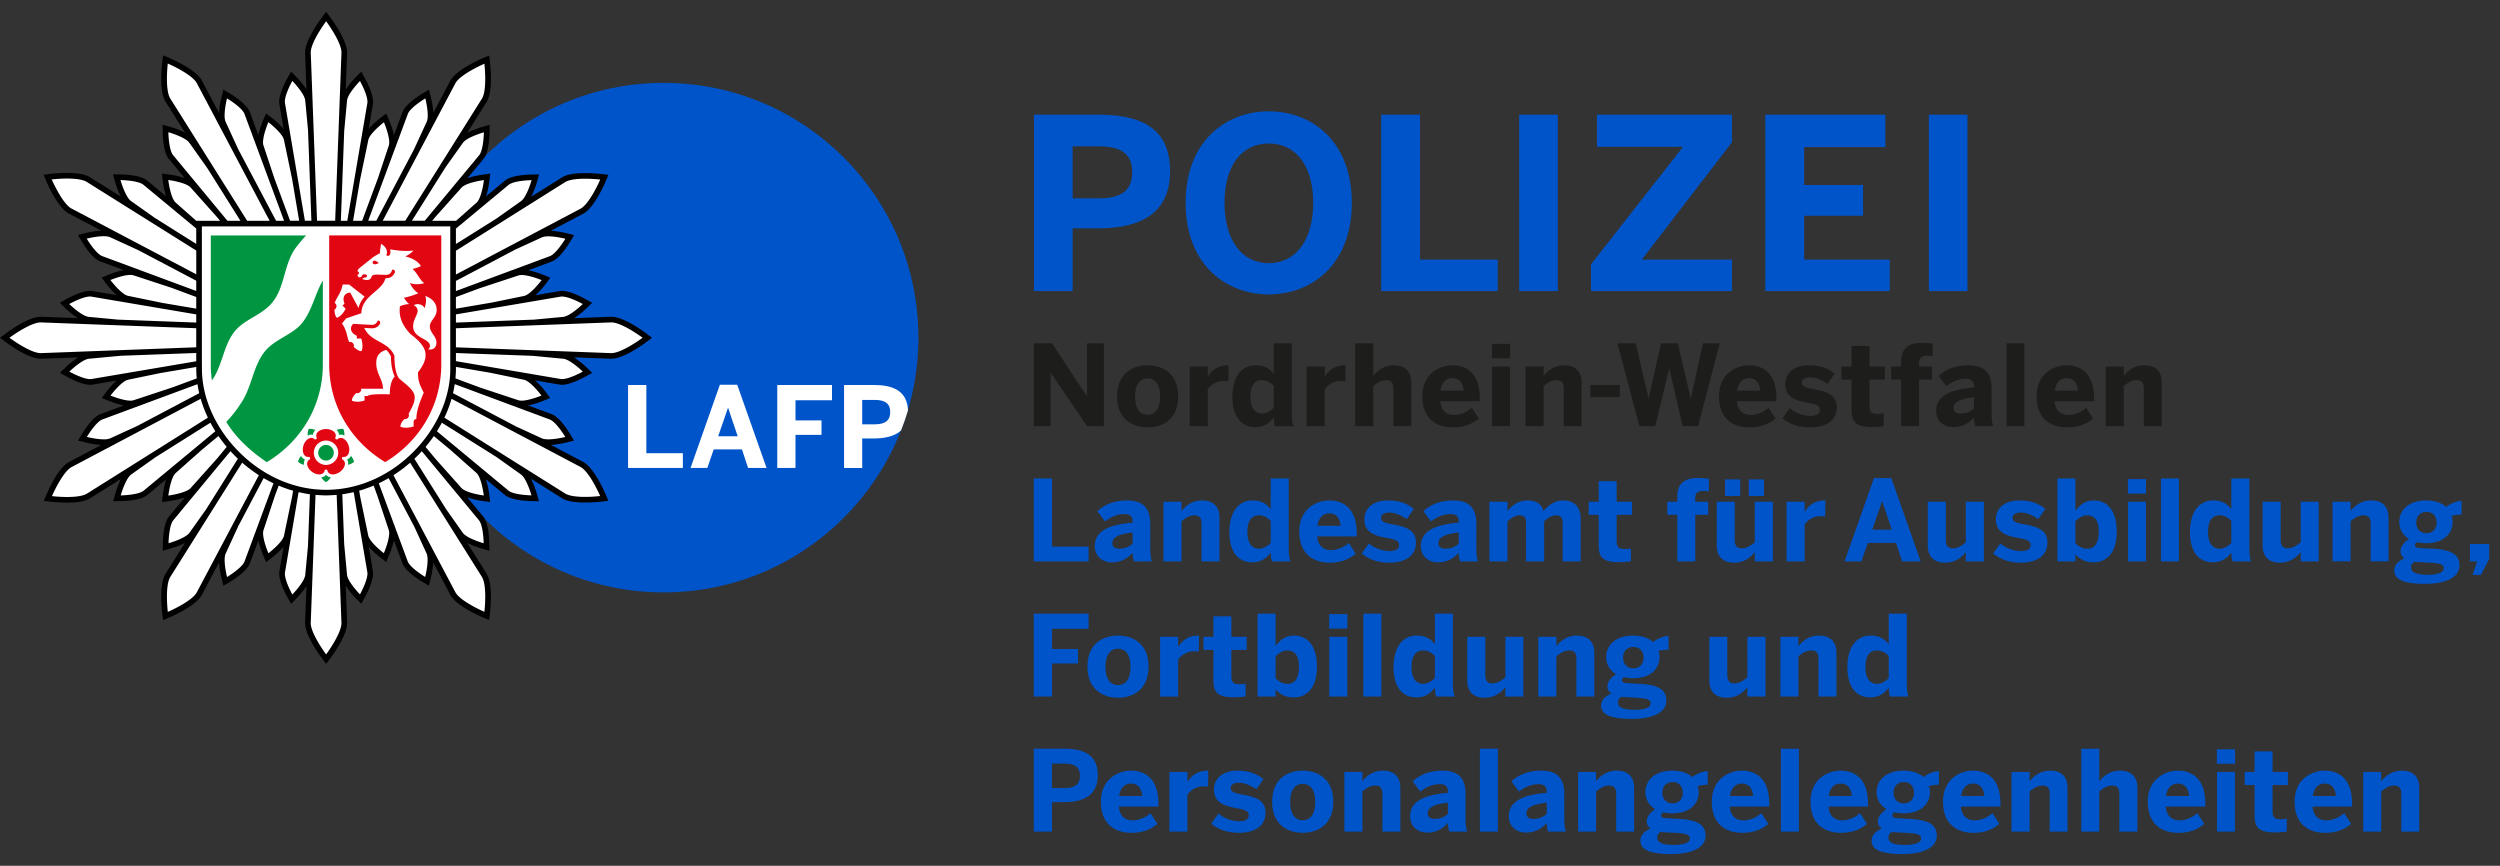
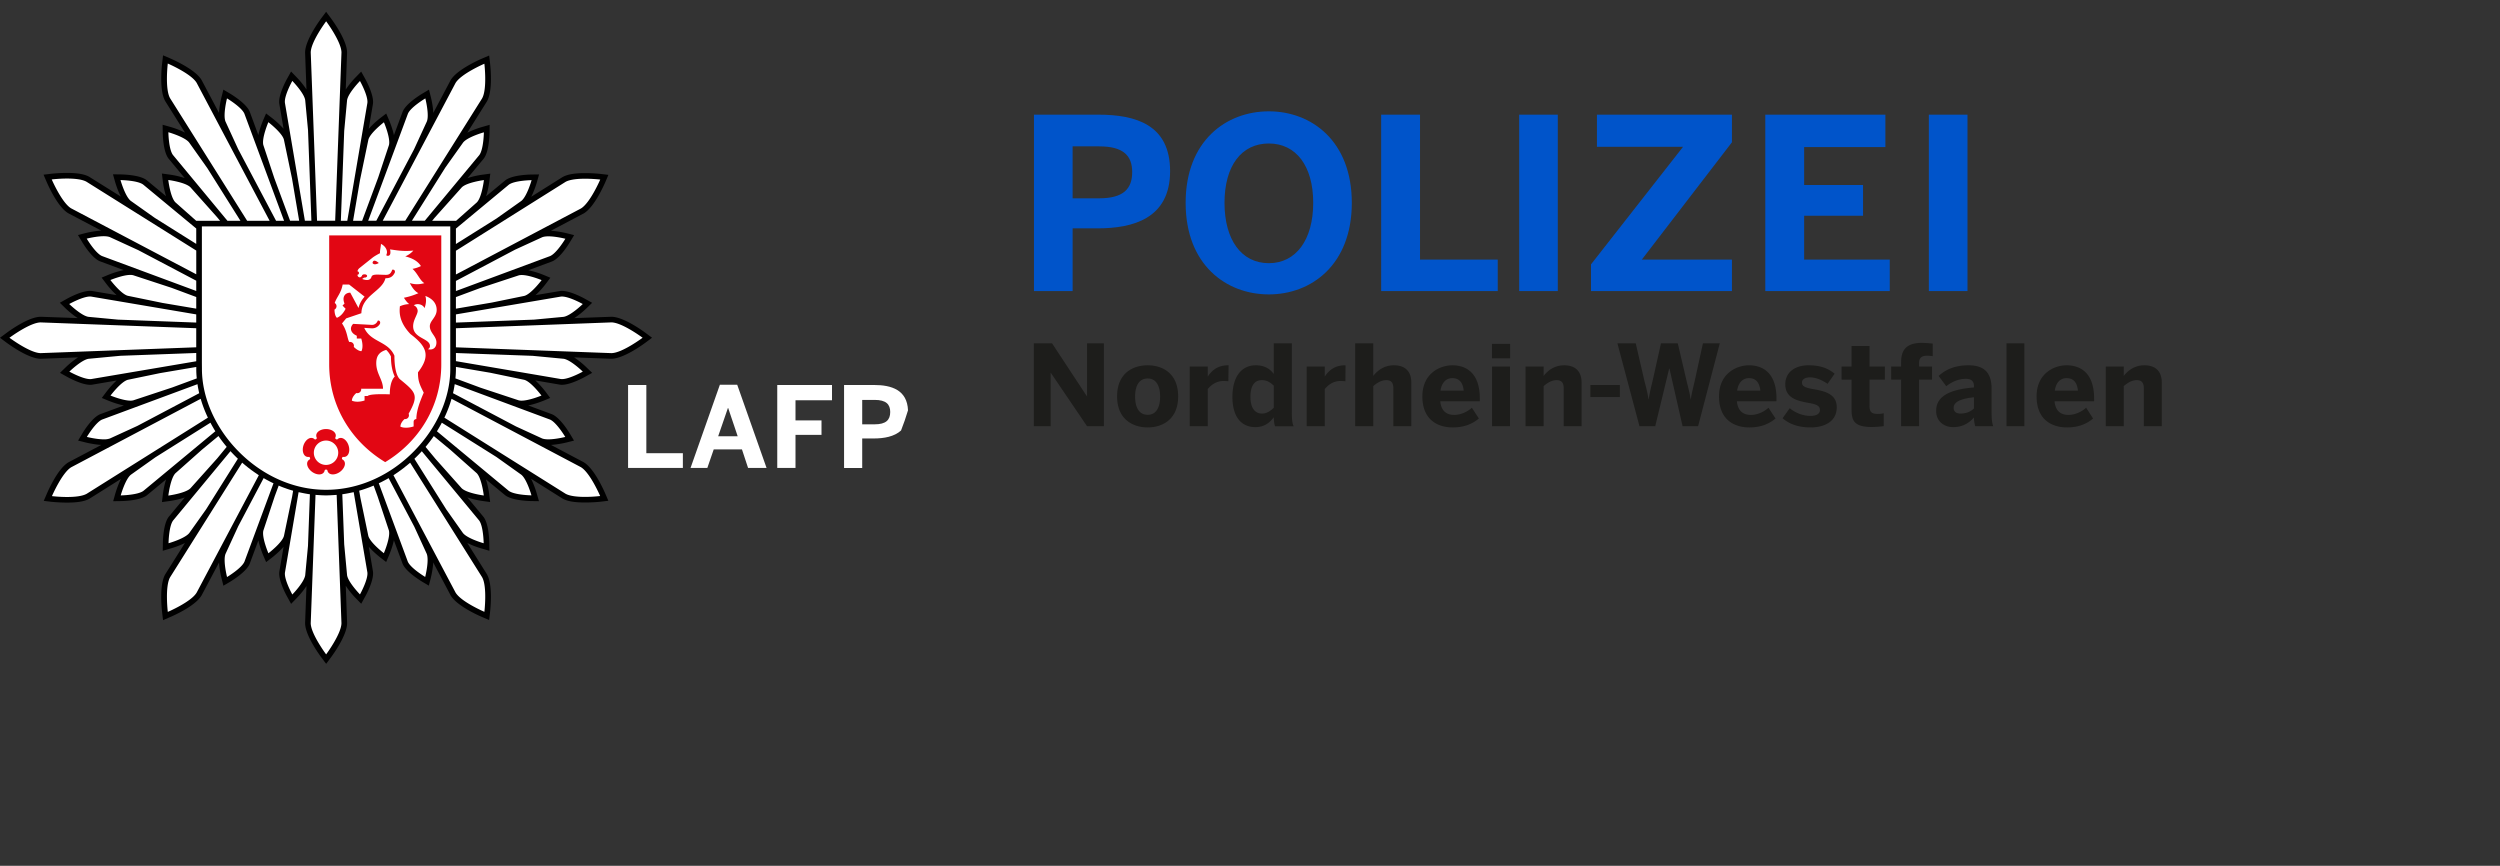
<svg xmlns="http://www.w3.org/2000/svg" xml:space="preserve" width="231" height="80">
  <rect width="100%" height="100%" fill="#333333" stroke="none" />
  <path fill="#0054CA" d="M95.539 26.895V10.594h5.927c3.481 0 6.651.926 6.651 5.218 0 4.384-3.435 5.288-6.695 5.288H99.11v5.795zm3.57-8.57h2.445c2.225 0 3.06-.857 3.06-2.421 0-1.523-.812-2.38-3.06-2.38h-2.445zm10.444.417c0-5.727 3.744-8.455 7.688-8.455 3.926 0 7.666 2.728 7.666 8.455s-3.74 8.461-7.666 8.461c-3.945 0-7.688-2.733-7.688-8.461m11.787 0c0-3.412-1.588-5.484-4.1-5.484-2.532 0-4.096 2.072-4.096 5.484 0 3.416 1.564 5.577 4.096 5.577 2.512-.001 4.1-2.161 4.1-5.577m6.279 8.153V10.594h3.59v13.394h7.182v2.907zm12.754 0V10.594h3.568v16.301zm6.635 0v-2.467l8.506-10.863h-7.957v-2.971h12.473v2.554l-8.326 10.84h8.326v2.907zm16.105 0V10.594h11.096v2.994h-7.506v3.504h5.443v2.842h-5.443v4.054h7.91v2.907zm15.112 0V10.594h3.572v16.301z" />
  <path fill="#1D1D1B" d="M95.523 39.383v-7.659h1.688l3.213 4.884h.021v-4.884h1.553v7.659h-1.553l-3.347-4.93h-.018v4.93zm7.697-2.754c0-2.166 1.48-2.876 2.827-2.876 1.335 0 2.815.71 2.815 2.876 0 2.143-1.48 2.866-2.815 2.866-1.336 0-2.827-.723-2.827-2.866m3.975.011c0-.922-.324-1.667-1.148-1.667-.798 0-1.162.673-1.162 1.667 0 .923.31 1.687 1.162 1.687.786 0 1.148-.684 1.148-1.687m2.734 2.743v-5.516h1.666v.917h.01c.305-.462.831-1.031 1.866-1.031h.05l-.021 1.477a7 7 0 0 0-.435-.028c-.662 0-1.155.353-1.47.754v3.427zm3.946-2.711c0-1.905.879-2.919 2.141-2.919.746 0 1.288.266 1.68.804v-2.833h1.67v6.312c0 .666.033 1.068.164 1.348h-1.712c-.067-.134-.122-.551-.122-.829-.361.495-.879.912-1.697.912-1.255-.001-2.124-.89-2.124-2.795m3.82 1.003v-2.04c-.361-.341-.663-.51-1.097-.51-.694 0-1.057.531-1.057 1.536 0 .923.331 1.552 1.079 1.552.424 0 .803-.26 1.075-.538m3.041 1.708v-5.516h1.672v.917h.01c.305-.462.826-1.031 1.867-1.031h.043l-.012 1.477a8 8 0 0 0-.443-.028c-.662 0-1.15.353-1.465.754v3.427zm4.483 0v-7.659h1.672v3.011c.336-.435.943-.982 1.91-.982.934 0 1.605.464 1.605 1.601v4.029h-1.66v-3.498c0-.499-.186-.76-.641-.76s-.846.229-1.215.551v3.706zm6.209-2.754c0-2.144 1.639-2.876 2.773-2.876s2.535.569 2.535 3.071v.25h-3.654c.082.911.592 1.263 1.287 1.263.65 0 1.26-.32 1.631-.662l.648.994c-.648.547-1.443.826-2.408.826-1.433 0-2.812-.735-2.812-2.866m3.82-.538c-.086-.776-.434-1.15-1.053-1.15-.521 0-.965.342-1.096 1.15zm2.607-2.984v-1.334h1.682v1.334zm.012 6.276v-5.516h1.658v5.516zm3.094 0v-5.516h1.67v.868c.334-.435.943-.982 1.902-.982.93 0 1.604.464 1.604 1.601v4.029h-1.65v-3.498c0-.499-.186-.76-.652-.76-.443 0-.834.229-1.203.551v3.706zm5.992-2.695v-1.117h2.723v1.117zm4.535 2.695-2.039-7.659h1.693l.807 3.489c.146.559.268 1.025.375 1.676h.021c.088-.634.217-1.117.348-1.666l.781-3.5h1.553l.824 3.517c.143.612.26.965.361 1.648h.02c.107-.693.205-1.003.346-1.627l.772-3.538h1.558l-2.004 7.659h-1.434l-1.215-5.332h-.021l-1.291 5.332zm7.35-2.754c0-2.144 1.639-2.876 2.77-2.876 1.139 0 2.539.569 2.539 3.071v.25h-3.657c.085.911.595 1.263 1.29 1.263.65 0 1.26-.32 1.63-.662l.649.994c-.649.547-1.443.826-2.408.826-1.434 0-2.813-.735-2.813-2.866m3.82-.538c-.086-.776-.434-1.15-1.055-1.15-.52 0-.963.342-1.094 1.15zm2.053 2.556.662-.933c.5.434 1.238.715 1.91.715.521 0 .879-.174.879-.537 0-.385-.283-.532-1.041-.662-1.043-.19-2.16-.435-2.16-1.731 0-1.106.912-1.747 2.139-1.747 1.127 0 1.811.288 2.42.776l-.652.939c-.553-.38-1.105-.597-1.627-.597-.467 0-.738.185-.738.483 0 .332.293.467.977.591 1.092.185 2.236.434 2.236 1.687 0 1.335-1.152 1.863-2.432 1.863-1.206.001-2.018-.369-2.573-.847m6.373-.819v-2.75h-.922v-1.21h.922V31.97h1.66v1.896h1.42v1.21h-1.42v2.392c0 .586.162.777.768.777.186 0 .436-.022.545-.065v1.193a9 9 0 0 1-1.096.082c-1.639.001-1.877-.591-1.877-1.627m4.58 1.555v-4.306h-.922v-1.21h.922v-.385c0-.922.283-1.801 1.911-1.801.325 0 .911.054 1.009.07v1.161a3 3 0 0 0-.488-.042c-.402 0-.771.075-.771.667v.331h1.195v1.21h-1.195v4.306h-1.661zm3.236-1.408c0-1.275 1.074-1.975 3.494-2.176v-.13c0-.407-.207-.666-.748-.666-.704 0-1.303.291-1.813.683l-.704-.951c.552-.499 1.376-.982 2.755-.982 1.51 0 2.137.744 2.137 2.16v2.122c0 .666.043 1.068.152 1.348h-1.659a2.8 2.8 0 0 1-.12-.806c-.51.57-1.107.89-1.924.89-.853-.001-1.57-.549-1.57-1.492m3.495-.239v-1.027c-1.314.136-1.877.467-1.877.977 0 .349.248.527.617.527.576 0 .976-.195 1.26-.477m3.007 1.647v-7.659h1.648v7.659zm2.78-2.754c0-2.144 1.639-2.876 2.777-2.876s2.537.569 2.537 3.071v.25h-3.654c.077.911.586 1.263 1.281 1.263.65 0 1.259-.32 1.637-.662l.641.994c-.641.547-1.442.826-2.398.826-1.442 0-2.821-.735-2.821-2.866m3.82-.538c-.078-.776-.436-1.15-1.053-1.15-.521 0-.967.342-1.086 1.15zm2.572 3.292v-5.516h1.66v.868c.336-.435.945-.982 1.91-.982.934 0 1.605.464 1.605 1.601v4.029h-1.66v-3.498c0-.499-.184-.76-.65-.76-.445 0-.824.229-1.205.551v3.706z" />
-   <path fill="#0054CA" d="M95.521 51.873v-7.66h1.688v6.293h3.375v1.367zm5.635-1.41c0-1.27 1.079-1.975 3.499-2.17v-.131c0-.412-.206-.662-.744-.662-.705 0-1.307.283-1.812.684l-.705-.955c.548-.498 1.378-.986 2.756-.986 1.509 0 2.133.748 2.133 2.17v2.115c0 .662.038 1.064.151 1.346h-1.654a2.7 2.7 0 0 1-.125-.803c-.505.564-1.106.891-1.926.891-.848-.001-1.573-.556-1.573-1.499m3.499-.238v-1.02c-1.313.129-1.872.465-1.872.975 0 .348.249.521.608.521.58 0 .987-.195 1.264-.476m2.85 1.648v-5.512h1.666v.867c.33-.434.943-.986 1.904-.986.933 0 1.606.467 1.606 1.605v4.025h-1.661v-3.494c0-.498-.185-.76-.65-.76-.445 0-.825.229-1.199.553v3.701h-1.666zm6.09-2.713c0-1.898.879-2.918 2.138-2.918.747 0 1.286.271 1.679.813v-2.842h1.668v6.314c0 .662.045 1.064.164 1.346h-1.707c-.073-.131-.125-.543-.125-.824-.36.498-.882.912-1.696.912-1.253 0-2.121-.891-2.121-2.801m3.817 1.01v-2.041c-.36-.346-.664-.51-1.098-.51-.695 0-1.054.531-1.054 1.531 0 .922.332 1.551 1.076 1.551.424 0 .806-.257 1.076-.531m2.643-1.053c0-2.137 1.633-2.875 2.771-2.875 1.141 0 2.539.574 2.539 3.078v.242h-3.656c.086.912.592 1.27 1.281 1.27.658 0 1.27-.326 1.639-.662l.641.988c-.641.553-1.434.834-2.4.834-1.442 0-2.815-.738-2.815-2.875m3.814-.531c-.076-.781-.434-1.15-1.053-1.15-.516 0-.965.336-1.086 1.15zm1.955 2.551.662-.924a3.04 3.04 0 0 0 1.91.707c.52 0 .879-.176.879-.533 0-.391-.283-.531-1.043-.662-1.041-.186-2.16-.434-2.16-1.736 0-1.105.912-1.746 2.139-1.746 1.129 0 1.813.293 2.42.781l-.65.943c-.555-.391-1.107-.607-1.619-.607-.477 0-.746.186-.746.488 0 .336.297.467.977.586 1.096.195 2.244.438 2.244 1.693 0 1.334-1.16 1.865-2.439 1.865-1.207 0-2.021-.379-2.574-.855m5.461-.674c0-1.27 1.084-1.975 3.504-2.17v-.131c0-.412-.207-.662-.748-.662-.705 0-1.303.283-1.813.684l-.705-.955c.553-.498 1.379-.986 2.756-.986 1.51 0 2.137.748 2.137 2.17v2.115c0 .662.035 1.064.152 1.346h-1.66a3 3 0 0 1-.119-.803c-.51.564-1.107.891-1.932.891-.845-.001-1.572-.556-1.572-1.499m3.504-.238v-1.02c-1.313.129-1.877.465-1.877.975 0 .348.25.521.617.521.576 0 .979-.195 1.26-.476m2.834 1.648v-5.512h1.672v.867c.326-.434.943-.986 1.813-.986.922 0 1.355.383 1.508.986.336-.422.955-.986 1.822-.986 1.119 0 1.617.705 1.617 1.691v3.939h-1.67v-3.494c0-.498-.109-.76-.598-.76-.412 0-.748.229-1.107.553v3.701h-1.67v-3.494c0-.498-.109-.76-.598-.76-.412 0-.748.229-1.117.553v3.701zm10.096-1.551v-2.756h-.922v-1.205h.922v-1.898h1.66v1.898h1.422v1.205h-1.422v2.396c0 .586.164.771.77.771.186 0 .436-.021.543-.064v1.193c-.119.031-.736.086-1.096.086-1.639.001-1.877-.594-1.877-1.626m7.261 1.551v-4.307h-.922v-1.205h.922v-.391c0-.917.281-1.801 1.912-1.801.324 0 .91.055 1.008.076v1.16a3 3 0 0 0-.488-.043c-.402 0-.771.076-.771.662v.336h1.195v1.205h-1.195v4.307h-1.661zm3.649-1.486v-4.025h1.66v3.537c0 .498.195.77.653.77.443 0 .833-.238 1.202-.563v-3.744h1.67v5.512h-1.67v-.857c-.326.424-.943.977-1.898.977-.945-.002-1.617-.469-1.617-1.607m.76-6.088h1.41v1.531h-1.41zm2.201 0h1.402v1.531h-1.402zm3.486 7.574v-5.512h1.672v.922h.01c.295-.467.826-1.041 1.857-1.041h.053l-.021 1.486a4 4 0 0 0-.434-.033c-.662 0-1.16.348-1.465.75v3.428zm5.363 0 2.713-7.693h1.605l2.713 7.693h-1.711l-.568-1.703h-2.604l-.596 1.703zm2.561-2.93h1.801l-.879-2.604h-.022zm5.125 1.444v-4.025h1.67v3.537c0 .498.186.77.652.77.443 0 .824-.238 1.193-.563v-3.744h1.672v5.512h-1.672v-.857c-.326.424-.941.977-1.898.977-.945-.002-1.617-.469-1.617-1.607m6.047.75.662-.924c.498.434 1.246.707 1.92.707.51 0 .879-.176.879-.533 0-.391-.293-.531-1.053-.662-1.041-.186-2.16-.434-2.16-1.736 0-1.105.912-1.746 2.14-1.746 1.129 0 1.812.293 2.429.781l-.652.943c-.563-.391-1.114-.607-1.625-.607-.479 0-.75.186-.75.488 0 .336.305.467.988.586 1.084.195 2.234.438 2.234 1.693 0 1.334-1.16 1.865-2.43 1.865-1.215 0-2.02-.379-2.582-.855m7.598.086v.65h-1.662v-7.66h1.662v2.994c.369-.51.879-.965 1.703-.965 1.248 0 2.117.965 2.117 2.865 0 1.908-.879 2.854-2.139 2.854-.748 0-1.268-.272-1.681-.738m2.158-2.106c0-.919-.324-1.498-1.071-1.498-.425 0-.806.262-1.087.543v2.039c.369.338.662.5 1.107.5.693 0 1.051-.574 1.051-1.584m2.693-3.515v-1.334h1.672v1.334zm.012 6.271v-5.512h1.65v5.512zm3.039 0v-7.66h1.66v7.66zm2.682-2.713c0-1.898.879-2.918 2.148-2.918.738 0 1.281.271 1.672.813v-2.842h1.67v6.314c0 .662.035 1.064.164 1.346h-1.705c-.076-.131-.129-.543-.129-.824-.359.498-.879.912-1.693.912-1.258 0-2.127-.891-2.127-2.801m3.82 1.01v-2.041c-.359-.346-.662-.51-1.098-.51-.693 0-1.053.531-1.053 1.531 0 .922.326 1.551 1.076 1.551.422 0 .803-.257 1.075-.531m2.889.217v-4.025h1.67v3.537c0 .498.186.77.652.77.443 0 .824-.238 1.203-.563v-3.744h1.66v5.512h-1.66v-.857c-.336.424-.943.977-1.91.977-.944-.002-1.615-.469-1.615-1.607m6.459 1.486v-5.512h1.669v.867c.336-.434.943-.986 1.91-.986.923 0 1.597.467 1.597 1.605v4.025h-1.651v-3.494c0-.498-.186-.76-.65-.76-.445 0-.835.229-1.205.553v3.701h-1.67zm5.708.826c0-.533.445-.9.955-1.107-.238-.152-.378-.369-.378-.662 0-.455.366-.846.8-1.129a1.78 1.78 0 0 1-.91-1.584c0-1.107.889-1.975 2.484-1.975.814 0 1.439.229 1.855.607.369-.326.956-.543 1.413-.576v1.271c-.196 0-.534.021-.931.129.061.141.104.326.104.543 0 1.117-.857 1.975-2.441 1.975-.313 0-.598-.043-.846-.098-.119.098-.189.174-.189.281 0 .207.221.25.623.271l.824.045c1.898.076 2.66.531 2.66 1.563 0 1.139-1.336 1.693-3.169 1.693-2.148.001-2.854-.466-2.854-1.247m4.569-.164c0-.336-.173-.498-1.477-.553l-.867-.045-.359-.031c-.205.131-.314.314-.314.498 0 .479.445.705 1.574.705.848 0 1.443-.205 1.443-.574m-.653-4.254c0-.553-.324-.981-.943-.981-.609 0-.943.429-.943.981 0 .564.338.988.943.988.608.001.943-.423.943-.988m3.313 4.84.434-1.248h-.672v-1.605H230v1.379l-.769 1.475h-.772zM95.521 64.361v-7.66h5.063v1.4h-3.375v1.865h2.404v1.336h-2.404v3.059zm4.962-2.756c0-2.17 1.48-2.875 2.826-2.875 1.335 0 2.815.705 2.815 2.875 0 2.139-1.48 2.865-2.815 2.865s-2.826-.726-2.826-2.865m3.976.012c0-.922-.32-1.672-1.15-1.672-.798 0-1.161.674-1.161 1.672 0 .922.314 1.682 1.161 1.682.787 0 1.15-.684 1.15-1.682m2.736 2.744V58.84h1.667v.922h.011c.299-.467.825-1.031 1.861-1.031h.054l-.022 1.477a4 4 0 0 0-.434-.033c-.667 0-1.161.357-1.471.76v3.428h-1.666zm4.929-1.559v-2.747h-.922V58.84h.922v-1.889h1.655v1.889h1.417v1.215h-1.417v2.387c0 .587.163.781.766.781.184 0 .434-.021.548-.064v1.193c-.125.022-.732.076-1.097.076-1.635 0-1.872-.586-1.872-1.626m5.742.9v.659h-1.663v-7.66h1.663v2.984c.366-.5.882-.955 1.704-.955 1.248 0 2.115.955 2.115 2.865 0 1.898-.879 2.844-2.137 2.844-.748 0-1.267-.271-1.682-.737m2.159-2.097c0-.922-.324-1.504-1.074-1.504-.42 0-.803.258-1.085.539v2.039c.366.343.665.51 1.106.51.696 0 1.053-.584 1.053-1.584m2.791-3.524v-1.335h1.682v1.335zm.012 6.28V58.84h1.66v5.521zm3.147 0v-7.66h1.66v7.66zm2.791-2.713c0-1.908.879-2.918 2.139-2.918.748 0 1.279.262 1.68.803v-2.832h1.662v6.314c0 .662.043 1.064.172 1.346h-1.713c-.072-.141-.121-.553-.121-.834-.367.498-.879.912-1.703.912-1.249 0-2.116-.89-2.116-2.791m3.818 1v-2.041c-.367-.336-.662-.506-1.096-.506-.693 0-1.063.527-1.063 1.537 0 .922.336 1.551 1.08 1.551.429 0 .809-.259 1.079-.541m2.988.217V58.84h1.67v3.537c0 .498.186.77.652.77.443 0 .824-.238 1.203-.563V58.84h1.66v5.521h-1.66v-.867c-.336.427-.943.977-1.91.977-.943 0-1.615-.467-1.615-1.606m6.567 1.496V58.84h1.67v.867c.326-.434.945-.977 1.9-.977.934 0 1.605.467 1.605 1.597v4.034h-1.654v-3.504c0-.498-.189-.756-.656-.756-.445 0-.826.226-1.195.549v3.711zm5.808.827c0-.543.443-.9.953-1.107-.238-.159-.369-.378-.369-.662 0-.455.359-.848.793-1.129-.598-.357-.912-.922-.912-1.584 0-1.107.891-1.975 2.486-1.975.822 0 1.443.227 1.855.598.369-.326.965-.543 1.422-.574v1.279c-.205 0-.543.021-.934.119.057.15.098.336.098.553 0 1.117-.857 1.965-2.441 1.965-.305 0-.598-.043-.848-.097-.118.097-.184.183-.184.28 0 .207.217.25.617.271l.826.055c1.898.066 2.66.522 2.66 1.563 0 1.139-1.336 1.684-3.16 1.684-2.157-.001-2.862-.468-2.862-1.239m4.569-.165c0-.346-.164-.498-1.467-.563l-.877-.045-.359-.031c-.207.141-.314.314-.314.498 0 .479.445.705 1.574.705.855.001 1.443-.204 1.443-.564m-.653-4.253c0-.563-.324-.986-.943-.986-.609 0-.945.424-.945.986 0 .555.348.979.945.979.607-.001.943-.425.943-.979m6.08 2.095V58.84h1.66v3.537c0 .498.195.77.654.77.447 0 .832-.238 1.201-.563V58.84h1.672v5.521h-1.672v-.867c-.326.427-.943.977-1.898.977-.943 0-1.617-.467-1.617-1.606m6.567 1.496V58.84h1.662v.867c.336-.434.943-.977 1.908-.977.934 0 1.607.467 1.607 1.597v4.034h-1.66v-3.504c0-.498-.186-.756-.652-.756-.445 0-.83.226-1.203.549v3.711zm6.189-2.713c0-1.908.879-2.918 2.139-2.918.746 0 1.289.262 1.68.803v-2.832h1.672v6.314c0 .662.034 1.064.162 1.346h-1.714c-.065-.141-.12-.553-.12-.834-.357.498-.879.912-1.693.912-1.259 0-2.126-.89-2.126-2.791m3.819 1v-2.041c-.357-.336-.662-.506-1.096-.506-.695 0-1.053.527-1.053 1.537 0 .922.326 1.551 1.074 1.551.424 0 .803-.259 1.075-.541M95.521 76.84v-7.66h2.788c1.634 0 3.127.434 3.127 2.451 0 2.063-1.618 2.486-3.147 2.486H97.2v2.723zm1.678-4.026h1.149c1.047 0 1.438-.402 1.438-1.139 0-.717-.38-1.119-1.438-1.119h-1.149zm4.526 1.27c0-2.139 1.639-2.875 2.775-2.875 1.138 0 2.538.572 2.538 3.07v.25h-3.657c.087.912.591 1.27 1.286 1.27.651 0 1.264-.326 1.634-.662l.645.988c-.645.553-1.438.825-2.404.825-1.439 0-2.817-.729-2.817-2.866m3.82-.533c-.081-.779-.434-1.148-1.053-1.148-.521 0-.967.336-1.091 1.148zm2.508 3.289v-5.512h1.666v.913h.01c.3-.46.831-1.032 1.862-1.032h.054l-.021 1.476a9 9 0 0 0-.436-.022c-.662 0-1.16.348-1.47.75v3.428zm3.87-.736.663-.934a3.06 3.06 0 0 0 1.916.715c.521 0 .884-.174.884-.531 0-.391-.293-.531-1.048-.662-1.047-.195-2.165-.438-2.165-1.736 0-1.105.912-1.746 2.144-1.746 1.129 0 1.812.293 2.423.779l-.654.936c-.558-.381-1.107-.598-1.622-.598-.479 0-.749.184-.749.488 0 .327.304.467.986.586 1.086.187 2.234.434 2.234 1.691 0 1.336-1.159 1.858-2.433 1.858-1.211 0-2.02-.37-2.579-.846m5.626-2.02c0-2.16 1.479-2.875 2.824-2.875 1.336 0 2.822.715 2.822 2.875 0 2.148-1.486 2.866-2.822 2.866-1.334 0-2.824-.718-2.824-2.866m3.974.012c0-.924-.324-1.662-1.15-1.662-.793 0-1.16.674-1.16 1.662 0 .922.314 1.691 1.16 1.691.791 0 1.15-.683 1.15-1.691m2.694 2.744v-5.512h1.67v.867c.326-.434.934-.986 1.9-.986.932 0 1.605.467 1.605 1.605v4.025h-1.66v-3.494c0-.5-.184-.76-.65-.76-.445 0-.826.229-1.195.545v3.709zm6.078-1.41c0-1.27 1.074-1.975 3.494-2.17v-.131c0-.412-.205-.671-.738-.671-.705 0-1.313.292-1.813.684l-.705-.946c.545-.498 1.379-.986 2.756-.986 1.51 0 2.129.748 2.129 2.158v2.127c0 .662.043 1.064.152 1.346h-1.65a2.5 2.5 0 0 1-.131-.803c-.5.564-1.105.891-1.92.891-.848-.001-1.574-.556-1.574-1.499m3.494-.239V74.17c-1.313.131-1.867.467-1.867.977 0 .348.25.521.609.521.574 0 .987-.195 1.258-.477m2.955 1.649v-7.66h1.66v7.66zm2.67-1.41c0-1.27 1.076-1.975 3.504-2.17v-.131c0-.412-.205-.671-.748-.671-.705 0-1.303.292-1.813.684l-.705-.946c.555-.498 1.379-.986 2.756-.986 1.51 0 2.131.748 2.131 2.158v2.127c0 .662.041 1.064.16 1.346h-1.66a2.6 2.6 0 0 1-.121-.803c-.51.564-1.105.891-1.93.891-.847-.001-1.574-.556-1.574-1.499m3.504-.239V74.17c-1.313.131-1.877.467-1.877.977 0 .348.25.521.609.521.584 0 .987-.195 1.268-.477m2.9 1.649v-5.512h1.66v.867c.336-.434.945-.986 1.91-.986.934 0 1.605.467 1.605 1.605v4.025h-1.66v-3.494c0-.5-.184-.76-.65-.76-.445 0-.826.229-1.205.545v3.709zm5.754.826c0-.533.445-.9.955-1.107a.74.74 0 0 1-.369-.662c0-.455.357-.848.791-1.129a1.78 1.78 0 0 1-.91-1.584c0-1.107.889-1.975 2.484-1.975.814 0 1.443.227 1.855.596.369-.314.961-.531 1.413-.564v1.27c-.196 0-.534.023-.925.131.055.141.098.326.098.543 0 1.117-.857 1.969-2.441 1.969-.314 0-.598-.037-.846-.092-.119.092-.186.174-.186.281 0 .207.217.25.619.263l.824.054c1.898.074 2.66.531 2.66 1.563 0 1.139-1.336 1.691-3.169 1.691-2.148-.002-2.853-.467-2.853-1.248m4.569-.164c0-.336-.164-.498-1.477-.553l-.867-.045-.359-.031c-.205.131-.314.306-.314.498 0 .477.445.699 1.574.699.847 0 1.443-.209 1.443-.568m-.653-4.254c0-.563-.324-.986-.943-.986-.607 0-.943.423-.943.986 0 .557.346.986.943.986.607 0 .943-.429.943-.986m2.684.836c0-2.139 1.635-2.875 2.769-2.875 1.14 0 2.538.572 2.538 3.07v.25h-3.655c.085.912.595 1.27 1.29 1.27.65 0 1.258-.326 1.628-.662l.649.988c-.649.553-1.441.825-2.408.825-1.432 0-2.811-.729-2.811-2.866m3.82-.533c-.086-.779-.436-1.148-1.059-1.148-.516 0-.961.336-1.09 1.148zm2.563 3.289v-7.66h1.66v7.66zm2.736-2.756c0-2.139 1.637-2.875 2.777-2.875 1.139 0 2.539.572 2.539 3.07v.25h-3.656c.077.912.586 1.27 1.279 1.27.652 0 1.262-.326 1.639-.662l.641.988c-.641.553-1.443.825-2.398.825-1.444 0-2.821-.729-2.821-2.866m3.818-.533c-.076-.779-.434-1.148-1.053-1.148-.52 0-.965.336-1.084 1.148zm1.827 4.115c0-.533.445-.9.955-1.107-.24-.152-.379-.369-.379-.662 0-.455.367-.848.801-1.129a1.78 1.78 0 0 1-.91-1.584c0-1.107.889-1.975 2.484-1.975.814 0 1.439.227 1.855.596.369-.314.956-.531 1.412-.564v1.27c-.195 0-.533.023-.93.131.061.141.104.326.104.543 0 1.117-.857 1.969-2.441 1.969a4 4 0 0 1-.848-.092c-.117.092-.184.174-.184.281 0 .207.217.25.619.263l.824.054c1.898.074 2.66.531 2.66 1.563 0 1.139-1.336 1.691-3.17 1.691-2.147-.002-2.852-.467-2.852-1.248m4.568-.164c0-.336-.172-.498-1.477-.553l-.867-.045-.359-.031c-.205.131-.314.306-.314.498 0 .477.445.699 1.574.699.845 0 1.443-.209 1.443-.568m-.652-4.254c0-.563-.324-.986-.943-.986-.607 0-.943.423-.943.986 0 .557.344.986.943.986.607 0 .943-.429.943-.986m2.683.836c0-2.139 1.628-2.875 2.768-2.875s2.539.572 2.539 3.07v.25h-3.658c.088.912.598 1.27 1.291 1.27.652 0 1.26-.326 1.629-.662l.642.988c-.642.553-1.435.825-2.399.825-1.435 0-2.812-.729-2.812-2.866m3.819-.533c-.086-.779-.434-1.148-1.062-1.148-.511 0-.956.336-1.085 1.148zm2.511 3.289v-5.512h1.67v.867c.336-.434.943-.986 1.908-.986.925 0 1.599.467 1.599 1.605v4.025h-1.651v-3.494c0-.5-.186-.76-.652-.76-.445 0-.833.229-1.203.545v3.709zm6.446 0v-7.66h1.663v3.016c.335-.434.942-.986 1.907-.986.945 0 1.617.467 1.617 1.605v4.025h-1.67v-3.494c0-.5-.186-.76-.641-.76s-.836.229-1.214.545v3.709zm6.145-2.756c0-2.139 1.638-2.875 2.776-2.875 1.141 0 2.541.572 2.541 3.07v.25h-3.658c.086.912.587 1.27 1.282 1.27.65 0 1.269-.326 1.638-.662l.641.988c-.641.553-1.434.825-2.4.825-1.442 0-2.82-.729-2.82-2.866m3.82-.533c-.077-.779-.434-1.148-1.054-1.148-.521 0-.966.336-1.086 1.148zm2.562-2.983v-1.336h1.682v1.336zm.012 6.272v-5.512h1.66v5.512zm3.474-1.551v-2.756h-.914v-1.205h.914v-1.9h1.658v1.9h1.422v1.205h-1.422v2.393c0 .59.165.775.771.775.184 0 .434-.021.543-.064v1.193c-.121.031-.73.086-1.098.086-1.635 0-1.874-.596-1.874-1.627m3.699-1.205c0-2.139 1.639-2.875 2.777-2.875 1.141 0 2.532.572 2.532 3.07v.25h-3.649c.076.912.586 1.27 1.281 1.27.65 0 1.261-.326 1.639-.662l.641.988c-.641.553-1.443.825-2.404.825-1.438 0-2.817-.729-2.817-2.866m3.821-.533c-.085-.779-.434-1.148-1.053-1.148-.521 0-.965.336-1.086 1.148zm2.519 3.289v-5.512h1.661v.867c.335-.434.944-.986 1.909-.986.934 0 1.605.467 1.605 1.605v4.025h-1.658v-3.494c0-.5-.186-.76-.652-.76-.445 0-.824.229-1.204.545v3.709z" />
-   <circle cx="61.321" cy="31.198" r="23.539" fill="#0054CA" />
  <path fill="#FFF" d="M59.722 35.574h-1.688v7.666h5.063v-1.367h-3.375zm6.795-.027-2.712 7.693h1.552l.591-1.715h2.609l.566 1.715h1.708l-2.713-7.693zm-.157 4.761.9-2.61h.022l.879 2.61zm5.458 2.932h1.686v-3.06h2.403v-1.333h-2.403v-1.863h3.373v-1.41h-5.059zm8.958-7.666h-2.785v7.667h1.677v-2.727h1.085c.922 0 1.889-.169 2.503-.738.243-.622.452-1.213.644-1.863-.077-1.885-1.533-2.339-3.124-2.339m.038 3.634h-1.146v-2.257h1.146c1.058 0 1.442.408 1.442 1.118 0 .738-.395 1.139-1.442 1.139" />
  <path fill="#FFF" d="M59.558 30.959c-.204-.149-2.001-1.469-3.059-1.47l-7.113.265 2.731-.255c.721-.096 1.814-1.14 1.936-1.259l.249-.246-.305-.173c-.133-.073-1.317-.724-2.053-.724a1 1 0 0 0-.149.012L45.359 28.2l3.183-.654c.703-.191 1.63-1.415 1.733-1.55l.202-.267-.308-.126c-.047-.021-1.19-.487-1.94-.487-.128 0-.242.01-.352.042l-3.736 1.231 6.802-2.518c.671-.279 1.456-1.57 1.546-1.718l.178-.299-.34-.09c-.039-.01-.915-.23-1.627-.23-.287 0-.507.034-.685.107L47.5 22.792l6.324-3.339c.907-.522 1.805-2.566 1.904-2.797l.139-.322-.349-.042a14 14 0 0 0-1.44-.078c-.902 0-1.558.11-1.943.333l-6.086 3.821 2.299-1.635c.576-.441 1.001-1.894 1.046-2.056l.094-.338-.352.006c-.168.002-1.683.033-2.263.48l-5.04 4.178 2.434-2.167c.509-.517.707-2.037.724-2.211l.042-.328-.327.045c-.174.019-1.69.237-2.208.762l-2.609 2.923 4.63-5.579c.442-.574.474-2.089.476-2.258l.006-.351-.337.094c-.162.044-1.615.469-2.063 1.052l-1.644 2.308 3.837-6.105c.523-.907.281-3.125.25-3.376L45 5.466l-.322.139c-.231.099-2.274.998-2.802 1.915l-3.36 6.359 1.184-2.583c.281-.669-.08-2.14-.119-2.308l-.089-.34-.3.181c-.148.086-1.439.872-1.724 1.551l-2.303 6.205 1.046-3.149c.183-.705-.41-2.123-.477-2.28l-.13-.302-.264.2c-.134.105-1.345 1.046-1.531 1.763l-.804 3.863 1.22-7.169c.094-.719-.63-2.045-.713-2.195l-.172-.307-.245.251c-.119.119-1.164 1.214-1.26 1.94l-.268 2.829.271-7.214c0-1.044-1.322-2.844-1.469-3.049l-.214-.279-.209.279c-.147.206-1.472 2.005-1.473 3.059l.269 7.14-.262-2.78c-.094-.717-1.138-1.81-1.257-1.931l-.246-.253-.172.305c-.083.15-.809 1.475-.713 2.203l1.193 7.043-.78-3.756c-.184-.703-1.394-1.645-1.528-1.75l-.263-.201-.13.303c-.067.158-.659 1.575-.472 2.292l1.066 3.212-2.326-6.282c-.28-.67-1.571-1.455-1.72-1.542l-.299-.181-.089.339c-.04.167-.401 1.638-.122 2.317l1.17 2.548-3.364-6.361c-.522-.902-2.565-1.8-2.797-1.904l-.321-.136-.044.35c-.031.247-.273 2.469.256 3.379l3.877 6.169-1.688-2.377c-.441-.577-1.894-.998-2.056-1.046l-.337-.093.005.35c.002.169.032 1.683.48 2.268l4.571 5.512-2.572-2.876c-.509-.514-2.025-.727-2.199-.75l-.327-.045.041.328c.017.174.215 1.695.738 2.221l2.538 2.259-5.173-4.289c-.576-.44-2.09-.471-2.26-.473l-.351-.006.095.338c.045.162.471 1.616 1.055 2.061l2.238 1.588-6.052-3.792c-.376-.218-1.025-.329-1.928-.329-.76 0-1.417.076-1.444.08l-.346.042.135.322c.099.232.999 2.275 1.914 2.801l6.458 3.407-2.659-1.219c-.171-.072-.392-.104-.675-.104-.716 0-1.592.221-1.63.227l-.34.09.178.299c.091.149.875 1.439 1.555 1.723l6.739 2.495-3.693-1.215a1.5 1.5 0 0 0-.337-.038c-.755 0-1.899.466-1.946.488l-.304.125.197.266c.104.14 1.037 1.359 1.751 1.554l3.381.696-6.667-1.131a1 1 0 0 0-.14-.01c-.736 0-1.919.651-2.053.724l-.305.173.249.246c.123.119 1.219 1.163 1.946 1.26l2.74.254-7.132-.262c-1.044.001-2.843 1.32-3.048 1.469l-.279.212.278.209c.205.146 2.005 1.47 3.049 1.469H3.8l7.342-.276-2.957.279c-.718.093-1.814 1.14-1.937 1.257L6 34.354l.305.173c.134.073 1.317.723 2.053.723a1 1 0 0 0 .15-.011l6.423-1.09-3.165.652c-.703.195-1.63 1.415-1.734 1.55l-.202.268.309.126c.046.021 1.19.491 1.94.491.128 0 .242-.015.352-.046l3.729-1.229-6.792 2.521c-.671.274-1.456 1.569-1.546 1.714l-.179.304.34.084c.038.008.915.23 1.627.23.286 0 .507-.03.686-.106l2.535-1.163-6.347 3.353c-.906.527-1.804 2.57-1.902 2.803l-.139.316.348.043c.029.004.68.082 1.436.082.905 0 1.562-.115 1.948-.34l6.063-3.811-2.271 1.613c-.572.441-.998 1.897-1.042 2.063l-.094.333.346-.006c.173-.002 1.684-.037 2.268-.484l5.192-4.297-2.586 2.293c-.511.52-.708 2.039-.726 2.219l-.041.322.327-.045c.17-.023 1.689-.234 2.208-.754l2.579-2.89-4.584 5.53c-.442.572-.476 2.092-.479 2.262l-.004.346.337-.09c.167-.049 1.619-.471 2.066-1.061l1.559-2.195-3.774 6.004c-.525.904-.281 3.13-.251 3.375l.042.354.321-.145c.232-.096 2.275-.992 2.802-1.908l3.366-6.367-1.176 2.568c-.276.67.085 2.137.125 2.311l.085.334.304-.178c.145-.09 1.439-.873 1.718-1.553l2.358-6.365-1.101 3.326c-.183.705.41 2.123.478 2.279l.13.309.264-.201c.134-.109 1.344-1.057 1.53-1.764l.782-3.777-1.202 7.068c-.096.723.631 2.047.713 2.193l.173.309.245-.252c.12-.127 1.165-1.217 1.261-1.939l.255-2.697-.267 7.094c.001 1.043 1.325 2.842 1.473 3.043l.209.283.213-.283c.147-.201 1.469-2 1.469-3.055l-.273-7.254.271 2.869c.095.713 1.139 1.806 1.258 1.93l.246.254.173-.311c.082-.146.808-1.473.712-2.203l-1.178-6.926.76 3.66c.183.693 1.395 1.639 1.528 1.748l.264.201.131-.309c.066-.156.659-1.574.471-2.297l-1.096-3.291 2.354 6.359c.279.67 1.57 1.451 1.718 1.543l.299.178.09-.334c.039-.174.402-1.639.122-2.318l-1.148-2.508 3.342 6.324c.522.906 2.565 1.805 2.797 1.901l.321.143.042-.354c.03-.24.272-2.469-.256-3.382l-3.741-5.952 1.539 2.168c.443.582 1.895 1.004 2.057 1.051l.337.09v-.346c-.002-.168-.036-1.688-.484-2.268l-4.531-5.473 2.53 2.842c.509.51 2.029.723 2.198.746l.327.047-.04-.324c-.018-.18-.216-1.699-.737-2.232l-2.528-2.252 5.154 4.275c.577.441 2.087.479 2.26.48l.347.006-.094-.334c-.044-.162-.47-1.619-1.05-2.066l-2.297-1.633 6.104 3.834c.377.219 1.034.336 1.938.336.756 0 1.409-.08 1.437-.082l.348-.043-.139-.316c-.099-.232-.997-2.275-1.912-2.809l-6.229-3.287 2.435 1.117c.169.071.392.102.68.102.711 0 1.584-.219 1.624-.229l.339-.083-.178-.305c-.089-.145-.874-1.439-1.55-1.718l-6.723-2.499 3.668 1.209q.146.041.339.041c.75 0 1.894-.469 1.939-.489l.309-.126-.202-.267c-.104-.135-1.031-1.355-1.75-1.555l-3.28-.675 6.577 1.121c.043.005.093.009.141.009.736 0 1.919-.649 2.053-.722l.305-.172-.249-.247c-.123-.116-1.217-1.164-1.944-1.259l-2.856-.271 7.243.271h.011c1.046 0 2.843-1.323 3.047-1.47l.279-.209z" />
  <path d="M59.689 30.79c-.338-.255-2.097-1.521-3.204-1.521h-.01l-.01.001-3.401.124a8 8 0 0 0 1.146-.925l.504-.49-.614-.342c-.227-.128-1.394-.758-2.177-.758q-.093 0-.179.012h-.01l-.01.003-2.246.378c.471-.419.871-.931.981-1.081l.395-.527-.609-.254a8.5 8.5 0 0 0-1.428-.44l2.185-.81.009-.004.009-.003c.731-.301 1.517-1.573 1.668-1.826l.36-.599-.679-.175a9 9 0 0 0-1.465-.232l3.008-1.589.009-.001.009-.006c.957-.555 1.842-2.532 2.012-2.921l.275-.647-.693-.082c-.029-.003-.699-.08-1.467-.08-.969 0-1.646.12-2.07.366l-.009.001-.008.005-2.885 1.813c.292-.57.487-1.21.536-1.388l.189-.675-.698.01c-.295.004-1.785.046-2.417.531l-.008.006-.008.007-1.762 1.461a8 8 0 0 0 .305-1.434l.082-.655-.659.091c-.183.02-.843.117-1.449.33l1.491-1.795.013-.016c.485-.631.528-2.122.533-2.417l.01-.702-.675.193a8 8 0 0 0-1.391.536l1.807-2.879.005-.009.005-.01c.552-.961.332-3.113.285-3.539l-.081-.696-.648.277c-.389.17-2.366 1.056-2.92 2.015l-.01.018-1.584 2.994c-.027-.637-.183-1.287-.226-1.469l-.174-.681-.604.36c-.249.151-1.52.936-1.823 1.666l-.008.02-.803 2.164c-.13-.623-.38-1.226-.451-1.399l-.261-.604-.523.4a8 8 0 0 0-1.094 1.017l.39-2.3.001-.01.001-.011c.104-.787-.603-2.1-.745-2.357l-.342-.614-.491.504c-.131.134-.594.62-.937 1.16l.124-3.399V4.86c0-1.107-1.263-2.867-1.518-3.208l-.418-.562-.421.56c-.251.341-1.521 2.101-1.522 3.207v.021l.126 3.388a8 8 0 0 0-.933-1.154l-.488-.504-.34.614c-.145.256-.854 1.569-.75 2.356l.001.01.002.01.392 2.298a8.3 8.3 0 0 0-1.094-1.013l-.522-.4-.262.604c-.071.173-.321.781-.451 1.398l-.795-2.156-.003-.01-.004-.01c-.306-.73-1.574-1.516-1.826-1.667l-.604-.361-.171.68c-.047.184-.2.837-.231 1.477L18.64 7.42l-.005-.01-.005-.009c-.554-.957-2.528-1.842-2.92-2.013l-.644-.276-.081.694c-.051.426-.271 2.58.282 3.54l.005.009.005.008 1.818 2.891a8 8 0 0 0-1.395-.538l-.674-.189.01.698c.004.296.049 1.785.53 2.418l.006.008.006.007 1.49 1.798a8 8 0 0 0-1.454-.333l-.655-.09.078.66c.022.183.11.834.307 1.437l-1.775-1.471-.008-.007-.008-.006c-.628-.484-2.122-.526-2.413-.53l-.702-.01.189.675c.052.177.242.814.537 1.381l-2.895-1.81-.009-.005-.007-.006c-.426-.245-1.1-.364-2.061-.364-.771 0-1.445.077-1.474.08l-.696.083.279.647c.166.388 1.053 2.367 2.014 2.919l.009.006.009.005 3.023 1.591c-.696.038-1.44.224-1.475.232l-.679.175.36.599c.147.253.932 1.525 1.667 1.826l.009.004.01.003 2.18.811a8.3 8.3 0 0 0-1.425.44l-.612.254.399.528c.111.15.513.67.988 1.09l-2.262-.381-.01-.001-.011-.002a1 1 0 0 0-.174-.011c-.783 0-1.955.63-2.182.758l-.61.342.501.491c.133.129.616.583 1.15.925l-3.395-.121h-.021c-1.107.001-2.861 1.267-3.202 1.522L0 31.21l.563.422c.341.25 2.095 1.519 3.202 1.519h.01l.01-.001 3.43-.128a8 8 0 0 0-1.172.944l-.5.486.61.343c.227.126 1.398.763 2.181.763q.092 0 .175-.012l.021-.004 2.251-.384c-.47.42-.867.938-.977 1.081l-.399.532.612.253c.095.037.765.311 1.426.441l-2.181.806-.019.008c-.735.307-1.521 1.574-1.667 1.828l-.36.602.679.17c.032.01.774.193 1.468.232l-3.017 1.594-.005.004-.009.006c-.96.549-1.845 2.533-2.011 2.922l-.279.643.697.086c.029.002.696.074 1.462.074.967 0 1.646-.115 2.07-.363l.009-.004.008-.006 2.891-1.818c-.291.574-.48 1.211-.533 1.389l-.189.674.702-.01c.292-.004 1.785-.051 2.413-.535l.008-.006.008-.008 1.762-1.457c-.197.6-.285 1.25-.307 1.432l-.078.664.654-.09a8 8 0 0 0 1.454-.336l-1.481 1.785-.006.008-.006.008c-.48.637-.527 2.127-.531 2.422l-.01.703.674-.199c.175-.043.81-.238 1.375-.521l-1.813 2.883-.005.008-.005.01c-.553.961-.333 3.113-.281 3.533l.081.697.643-.279c.393-.166 2.367-1.051 2.92-2.014l.008-.01.005-.01 1.601-3.02c.029.639.184 1.291.231 1.471l.171.68.604-.355c.253-.156 1.52-.938 1.827-1.672l.004-.01.001-.01.795-2.146c.13.619.382 1.229.454 1.406l.262.605.523-.4c.149-.119.669-.531 1.09-1.016l-.39 2.283-.002.012-.001.01c-.103.781.605 2.105.749 2.352l.338.619.491-.504c.13-.135.586-.611.931-1.15l-.127 3.408v.022c.001 1.107 1.271 2.861 1.522 3.202l.423.562.418-.562c.255-.341 1.518-2.097 1.518-3.204v-.02l-.125-3.434c.342.545.806 1.035.937 1.166l.491.504.342-.619c.142-.246.849-1.57.745-2.352l-.001-.012-.001-.01-.385-2.277c.416.48.934.891 1.083 1.01l.522.4.262-.605c.071-.178.322-.783.452-1.402l.796 2.145.003.01.004.01c.302.734 1.574 1.516 1.826 1.672l.6.355.175-.68c.043-.18.2-.826.231-1.463l1.593 3.012.005.01.001.007c.554.963 2.531 1.85 2.92 2.014l.647.281.081-.697c.047-.422.268-2.574-.285-3.535l-.005-.01-.005-.008-1.803-2.871a8 8 0 0 0 1.366.52l.675.197-.01-.701c-.004-.295-.045-1.785-.53-2.422l-.013-.016-1.483-1.791a7.7 7.7 0 0 0 1.45.336l.655.09-.082-.66a7.8 7.8 0 0 0-.307-1.436l1.763 1.459.016.012c.632.484 2.122.531 2.417.537l.702.01-.193-.676a8.3 8.3 0 0 0-.536-1.395l2.893 1.82.009.006.009.004c.424.248 1.102.363 2.072.363.768 0 1.436-.072 1.464-.076l.693-.084-.274-.645c-.17-.387-1.055-2.37-2.011-2.92l-.009-.006-.01-.006-2.994-1.582a9 9 0 0 0 1.447-.23l.68-.17-.359-.602c-.151-.252-.936-1.522-1.667-1.829l-.009-.004-.009-.004-2.191-.811c.665-.129 1.331-.402 1.425-.439l.609-.252-.394-.532a8.5 8.5 0 0 0-.983-1.088l2.264.389.01.002.01.001c.059.008.116.012.18.012.799 0 2.037-.681 2.176-.761l.615-.343-.505-.486a8 8 0 0 0-1.165-.943l3.417.127h.02c1.107 0 2.865-1.268 3.203-1.52l.563-.422zm-7.874-3.384a1 1 0 0 1 .109-.007c.687 0 1.925.693 1.925.693s-1.133 1.102-1.79 1.186l-2.71.255-7.222.274v-.757zm-1.769-1.523s-.959 1.28-1.595 1.457l-3.008.617-3.317.564v-1.072l2.212-.821 3.592-1.183c.078-.022.173-.032.273-.032.708-.001 1.843.47 1.843.47m2.195-3.822s-.811 1.357-1.422 1.605l-8.691 3.225v-.935l5.467-2.887 2.505-1.148c.15-.059.353-.083.576-.083.69 0 1.565.223 1.565.223m.01-5.252c.402-.229 1.141-.295 1.807-.295.746 0 1.404.078 1.404.078s-.939 2.18-1.794 2.678l-11.541 6.093v-2.195zm-5.238.26c.527-.398 2.107-.422 2.107-.422s-.433 1.52-.954 1.922l-2.29 1.623-3.749 2.355v-1.426zm-2.298-.43s-.189 1.592-.655 2.063l-1.933 1.716V20.4H39.93l.225-.273 2.507-2.808c.464-.471 2.053-.68 2.053-.68m-3.108 17.46c.001 2.695-1.279 5.493-3.363 7.604-2.079 2.121-4.949 3.555-8.117 3.555-3.146 0-6.017-1.436-8.099-3.561-2.086-2.113-3.371-4.915-3.369-7.608l-.005-.578v-12.59h22.951v12.593zm3.103-21.872s-.023 1.58-.425 2.105l-5.036 6.066h-1.19l3.095-4.924 1.631-2.295c.402-.525 1.925-.952 1.925-.952m-2.627-4.542c.498-.861 2.673-1.796 2.673-1.796s.28 2.357-.216 3.212l-7.096 11.298h-2.083zm-4.394 2.827c.254-.611 1.612-1.419 1.612-1.419s.391 1.535.136 2.141l-1.18 2.565-3.488 6.6h-.75zm-2.214.786s.631 1.471.463 2.112l-.992 2.99-1.485 4h-.837l.642-3.776.772-3.715c.165-.637 1.437-1.611 1.437-1.611m-3.407-2.029c.09-.657 1.192-1.785 1.192-1.785s.771 1.376.685 2.03L32.09 20.399h-.595l.31-8.307zm-1.933-7.302s1.416 1.901 1.416 2.891l-.582 15.541h-1.675l-.582-15.542c.001-.989 1.423-2.89 1.423-2.89m-3.125 5.51s1.105 1.132 1.19 1.786l.26 2.764.312 8.372h-.6l-1.845-10.89c-.089-.657.683-2.032.683-2.032m-2.215 3.814s1.271.974 1.437 1.61l.748 3.587.663 3.911h-.838l-1.456-3.93-1.017-3.066c-.165-.638.463-2.112.463-2.112m-3.821-2.2s1.357.81 1.611 1.421l3.662 9.887h-.74l-3.502-6.622-1.168-2.543c-.251-.608.137-2.143.137-2.143m-5.254-.008c-.497-.855-.217-3.212-.217-3.212s2.18.938 2.674 1.795L24.913 20.4h-2.077zm.264 5.241c-.404-.526-.426-2.106-.426-2.106s1.523.432 1.923.954l1.676 2.365 3.059 4.863h-1.202zm1.614 2.983 2.456 2.755.281.337h-2.203v.004l-1.929-1.711c-.465-.47-.655-2.063-.655-2.063s1.585.209 2.05.678m-6.465-.669s1.581.022 2.103.422l4.896 4.054v1.422l-3.822-2.399-2.226-1.576c-.521-.404-.951-1.923-.951-1.923m-4.558 2.614c-.855-.497-1.796-2.672-1.796-2.672s.666-.082 1.415-.082c.664 0 1.395.064 1.801.297l10.139 6.356v2.193zm2.855 4.407c-.612-.252-1.417-1.609-1.417-1.609s.873-.223 1.564-.223c.223 0 .427.024.578.083l2.631 1.208 5.347 2.819v.949zm.77 2.215s1.137-.472 1.846-.472q.151 0 .269.032l3.531 1.159 2.287.851v1.074l-3.115-.527-3.218-.662c-.636-.176-1.6-1.455-1.6-1.455m-3.804 2.217s1.238-.694 1.924-.694a1 1 0 0 1 .108.008l9.704 1.646v.754l-7.225-.271-2.726-.257c-.652-.085-1.785-1.186-1.785-1.186m-2.631 4.538c-.99 0-2.891-1.42-2.891-1.42s1.901-1.418 2.89-1.418l14.368.537v1.762zm4.677 2.394a1 1 0 0 1-.109.007c-.687 0-1.924-.692-1.924-.692s1.133-1.102 1.787-1.187l2.934-.277 7.003-.258v.764zm1.77 1.527s.962-1.284 1.599-1.457l2.987-.619 3.337-.566.001.182a8 8 0 0 0 .045.87v.004l-2.263.836-3.59 1.188a1 1 0 0 1-.269.032c-.711.001-1.847-.47-1.847-.47m-2.187 3.822s.806-1.354 1.417-1.608l8.807-3.266v.001a6 6 0 0 0 .08.466c.025.122.047.245.078.368l-5.723 3.025-2.521 1.155a1.6 1.6 0 0 1-.574.083c-.691-.002-1.564-.224-1.564-.224m-.011 5.251c-.407.234-1.145.299-1.812.299-.748 0-1.403-.08-1.403-.08s.938-2.176 1.793-2.674l11.952-6.318c.169.59.394 1.174.665 1.741zm5.242-.271c-.522.4-2.103.424-2.103.424s.429-1.521.951-1.92l2.255-1.602 5.086-3.197.001.002q.1.193.209.382c.021.039.045.073.063.112.06.099.115.195.179.294zm2.298.439s.192-1.594.657-2.064l2.442-2.17 1.531-1.268c.237.344.494.68.763 1l-.875 1.064-2.468 2.758c-.463.469-2.05.68-2.05.68m.019 4.404s.022-1.58.427-2.107l5.296-6.4.005.006q.32.351.667.68l.012.012-2.933 4.672-1.551 2.184c-.4.526-1.923.953-1.923.953m2.605 4.549c-.493.865-2.673 1.795-2.673 1.795s-.28-2.352.216-3.207l6.655-10.582c.107.088.217.184.328.277.028.014.052.037.08.059q.14.124.292.229.087.073.183.143c.071.045.146.102.219.156.145.094.287.197.437.297zm4.411-2.849c-.253.605-1.61 1.422-1.61 1.422s-.388-1.531-.138-2.146l1.168-2.541 2.352-4.455.001.002q.207.124.413.229.02.013.041.021.223.125.455.227zm2.212-.772s-.629-1.469-.464-2.105l1.048-3.162.366-.988q.31.14.627.246l.047.018c.217.08.437.146.659.211l-.093.553-.754 3.623c-.165.635-1.436 1.604-1.436 1.604m3.657-.679-.255 2.695c-.085.661-1.192 1.794-1.192 1.794s-.77-1.381-.68-2.035l1.259-7.42c.168.031.334.068.506.102q.01 0 .02.004.258.05.519.088zm1.677 10.021s-1.422-1.908-1.423-2.891l.442-11.848q.235.019.465.031.252.015.507.018.257-.003.51-.018c.16-.008.314-.02.472-.031l.442 11.846c.001.985-1.415 2.893-1.415 2.893m3.126-5.541s-1.102-1.131-1.192-1.785l-.265-2.846-.175-4.623c.178-.025.351-.053.527-.088q.01 0 .021-.004c.168-.033.336-.07.505-.102l1.264 7.412c.085.655-.685 2.036-.685 2.036m2.207-3.807s-1.271-.973-1.437-1.607l-.731-3.516-.111-.654a9 9 0 0 0 .665-.211q.014-.007.035-.014a8 8 0 0 0 .636-.248l.362.992 1.045 3.148c.169.638-.464 2.11-.464 2.11m3.819 2.192s-1.357-.816-1.609-1.422L35 44.654l.005-.002a5 5 0 0 0 .45-.225c.011-.004.021-.012.031-.016q.215-.106.42-.232l.001-.002 2.376 4.492 1.142 2.492c.254.616-.138 2.148-.138 2.148m5.254.017c.496.855.216 3.207.216 3.207s-2.175-.93-2.673-1.797l-5.728-10.822h.001l.016-.012q.216-.145.419-.285c.078-.055.15-.111.223-.158q.093-.069.184-.141a3 3 0 0 0 .284-.225c.031-.023.061-.049.087-.064.108-.092.219-.186.325-.271l.003-.004zm-.272-5.236c.4.527.422 2.107.422 2.107s-1.519-.428-1.923-.955l-1.529-2.164-2.948-4.686q.344-.328.663-.676l.021-.023zm-1.62-2.985-2.416-2.711-.911-1.1c.268-.319.525-.656.762-1h.001l1.541 1.28 2.422 2.148c.465.471.654 2.063.654 2.063s-1.588-.209-2.053-.68m6.457.666s-1.581-.023-2.107-.424l-6.626-5.495v-.002c.063-.099.117-.193.176-.292.022-.039.046-.074.064-.112q.113-.193.211-.388l5.043 3.167 2.284 1.627c.527.4.955 1.919.955 1.919m4.556-2.611c.859.498 1.793 2.674 1.793 2.674s-.656.08-1.401.08c-.667 0-1.407-.064-1.809-.299L41.06 38.592v-.001a11 11 0 0 0 .662-1.742zm-2.847-4.393c.607.253 1.416 1.608 1.416 1.608s-.871.221-1.562.221c-.224 0-.429-.023-.58-.083l-2.412-1.109-5.82-3.073v-.003q.043-.18.079-.36.006-.042.012-.076.038-.197.069-.396zm-.783-2.217s-1.131.471-1.842.471q-.151 0-.274-.033l-3.499-1.157-2.336-.867.001-.01a10 10 0 0 0 .047-.855l-.001-.197 3.184.542 3.125.65c.636.171 1.595 1.456 1.595 1.456m3.818-2.212s-1.235.691-1.922.691a1 1 0 0 1-.109-.007l-9.691-1.652v-.751l7.089.26 2.846.271c.657.084 1.787 1.188 1.787 1.188m2.636-1.709-14.359-.536V30.33l14.359-.541c.989.001 2.891 1.418 2.891 1.418s-1.901 1.422-2.891 1.422" />
  <g fill-rule="evenodd" clip-rule="evenodd">
-     <path fill="#009540" d="M29.831 25.913v7.743c0 3.911-2.073 7.175-5.18 9.046-1.404-.936-2.827-2.201-3.739-3.717a12 12 0 0 0 1.487-1.936c.874-1.418 1.005-3.214 2.04-4.536.959-1.226 2.654-1.562 3.556-2.769.861-1.145 1.125-2.603 1.836-3.831m-10.354-4.159h8.809c-.328.36-.645.726-.94 1.119-1.109 1.477-1.002 3.548-2.122 4.999-.979 1.267-2.642 1.599-3.56 2.77-1.041 1.328-1.105 3.149-2.084 4.509a11 11 0 0 1-.103-1.496zm10.647 20.803a.725.725 0 0 1-.719-.723c0-.393.324-.723.719-.723.397 0 .72.33.72.723a.725.725 0 0 1-.72.723m2.3-.432c.142.148.241.34.286.545-.157.139-.347.24-.551.281a.65.65 0 0 0-.091-.486.7.7 0 0 0 .356-.34m-1.312-2.396c.189-.081.399-.12.611-.092.084.192.115.399.096.608a.67.67 0 0 0-.492-.068.74.74 0 0 0-.215-.448m-2.677.519c-.026-.209.006-.42.095-.612.208-.027.416.012.61.092a.7.7 0 0 0-.22.447.68.68 0 0 0-.485.073m-.341 2.703a1.2 1.2 0 0 1-.552-.281c.041-.205.141-.393.278-.541a.74.74 0 0 0 .356.336.67.67 0 0 0-.082.486m2.468 1.158a1.2 1.2 0 0 1-.436.439 1.16 1.16 0 0 1-.437-.436.7.7 0 0 0 .438-.234.7.7 0 0 0 .435.231" />
    <path fill="#E20613" d="M31.253 41.834a1.13 1.13 0 0 1-1.127 1.125c-.62 0-1.127-.506-1.127-1.125s.507-1.127 1.127-1.127c.618 0 1.127.508 1.127 1.127m-2.414 1.768c-.476-.345-.651-.938-.196-1.168a.19.19 0 0 0-.068-.219c-.507.084-.712-.508-.535-1.059.187-.556.692-.906 1.053-.548a.18.18 0 0 0 .186-.135c-.231-.451.261-.829.847-.829.583 0 1.076.377.842.829a.19.19 0 0 0 .192.135c.355-.358.868-.008 1.046.548.185.551-.023 1.143-.528 1.059-.067.045-.103.144-.067.219.451.23.272.823-.2 1.168-.472.342-1.092.328-1.167-.17a.18.18 0 0 0-.235 0c-.079.498-.7.511-1.17.17m4.529-7.685h2.022c0-.832-.624-1.382-.624-2.359 0-.635.252-1.032.919-1.228.167.157.313.347.438.609.006.851.149 1.437.353 1.859 0 0-.459.351-.459 1.641 0 0-1.821-.088-2.043.151h-.288v.417c-.448.145-.867.149-1.17.015.001-.367.4-.7.4-.7.041 0 .07.005.108.005a.35.35 0 0 0 .351-.346zm-2.239-6.551c-.221-.215-.221-.677-.221-.762a.35.35 0 0 0 .086-.556q-.033-.029-.067-.051c.198-.582.58-.884.734-1.704h.601l1.428 1.118c-.253.287-.467.626-.562 1.052l-.763-1.42c-.489 0-.783.406-.531 1.004l-.185.188.286.296c-.214.424-.497.715-.806.835m5.869 10.056c0-.361.345-.671.385-.7q.029.003.054.002a.35.35 0 0 0 .319-.494c.955-1.708.703-1.958-.778-3.169-.407-.332-.534-1.3-.534-2.192-.59-1.376-2.185-1.221-2.787-2.574l.7.042a.82.82 0 0 0 .726-.377c.111-.165.003-.391-.179-.331-.078.223-.294.402-.539.39l-1.731-.094c-.344.343-.271.837.334 1.097v.261h.412c.146.463.151.883.018 1.164-.332 0-.705-.391-.705-.391.004-.045.01-.082.01-.111a.35.35 0 0 0-.35-.349.4.4 0 0 0-.08.007c-.196-.309-.165-.979-.672-1.718l.386-.467 1.405-.476c.039-1.647 1.932-2.025 2.222-3.231.408 0 .66-.122.856-.501.052-.102.028-.337-.229-.286-.135.4-.329.472-.586.472-.682 0-1.234-.117-1.33.185-.15.516-.862.195-.862.195l.175-.126q.022.002.043.002c.132 0 .239-.072.239-.155 0-.085-.107-.152-.239-.152-.133 0-.239.067-.239.152v.015l-.162.118c-.209 0-.248-.168-.253-.245.079 0 .143-.067.143-.153s-.063-.158-.137-.158c.003-.063.04-.187.186-.307l1.214-.967c.179-.14.529-.328.681-.406-.019-.266.085-.617.085-.859 0 0 .354.152.5.501.11.256.043.411-.007.538.066.102.34.105.375-.155a.9.9 0 0 0-.029-.374c.47.053 1.134.213 2.159.107a2.1 2.1 0 0 1-.753.539c.51.121 1.132.375 1.449.894a2.9 2.9 0 0 1-.779.258c.483.427.678 1.064 1.096 1.32-.539.155-.989.11-1.341-.01.168.345.433.757.792.937a6.3 6.3 0 0 1-1.337.422c.118.192.282.431.491.586a2.3 2.3 0 0 0-.866.203c-.032.445-.156 1.373.977 2.566 1.507 1.138 1.885 2.003.695 3.536 0 .776.13 1.089.532 1.88-.033.076-.199.453-.362.905-.182.504-.321 1.053-.321 1.534 0 0-.252-.004-.252.271v.411c-.467.149-.942.154-1.22.018m-2.577-15.12c.162.267.578 0 .578 0s-.505-.482-.578 0m5.928 4.325c0 .697-.633.999-.633 1.518 0 .61.61.911.61 1.497 0 .615-.484.721-.793.615 0 0 .194-.048.194-.287 0-.723-1.554-.684-1.554-1.825 0-.596.42-1.074.42-1.424a.57.57 0 0 0-.361-.509c.319-.226.854-.085.993.26.108-.291.208-.716.077-1.129.735.278 1.045.754 1.047 1.284m-9.932-6.873h10.358v11.901c0 3.911-2.079 7.175-5.182 9.046-3.1-1.871-5.176-5.135-5.176-9.046z" />
  </g>
</svg>